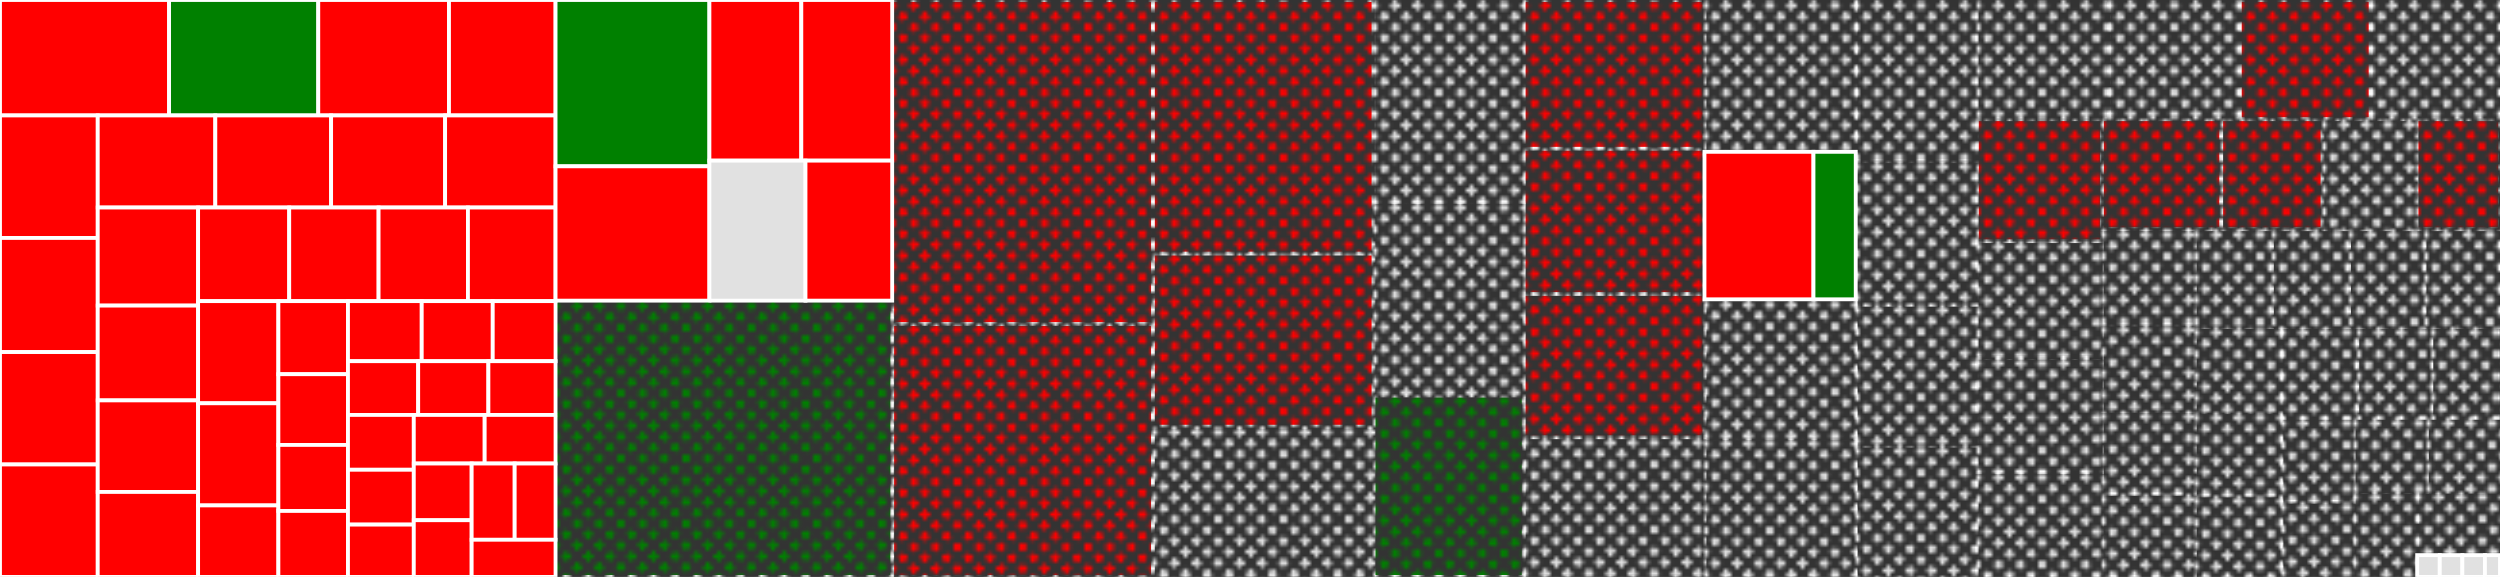
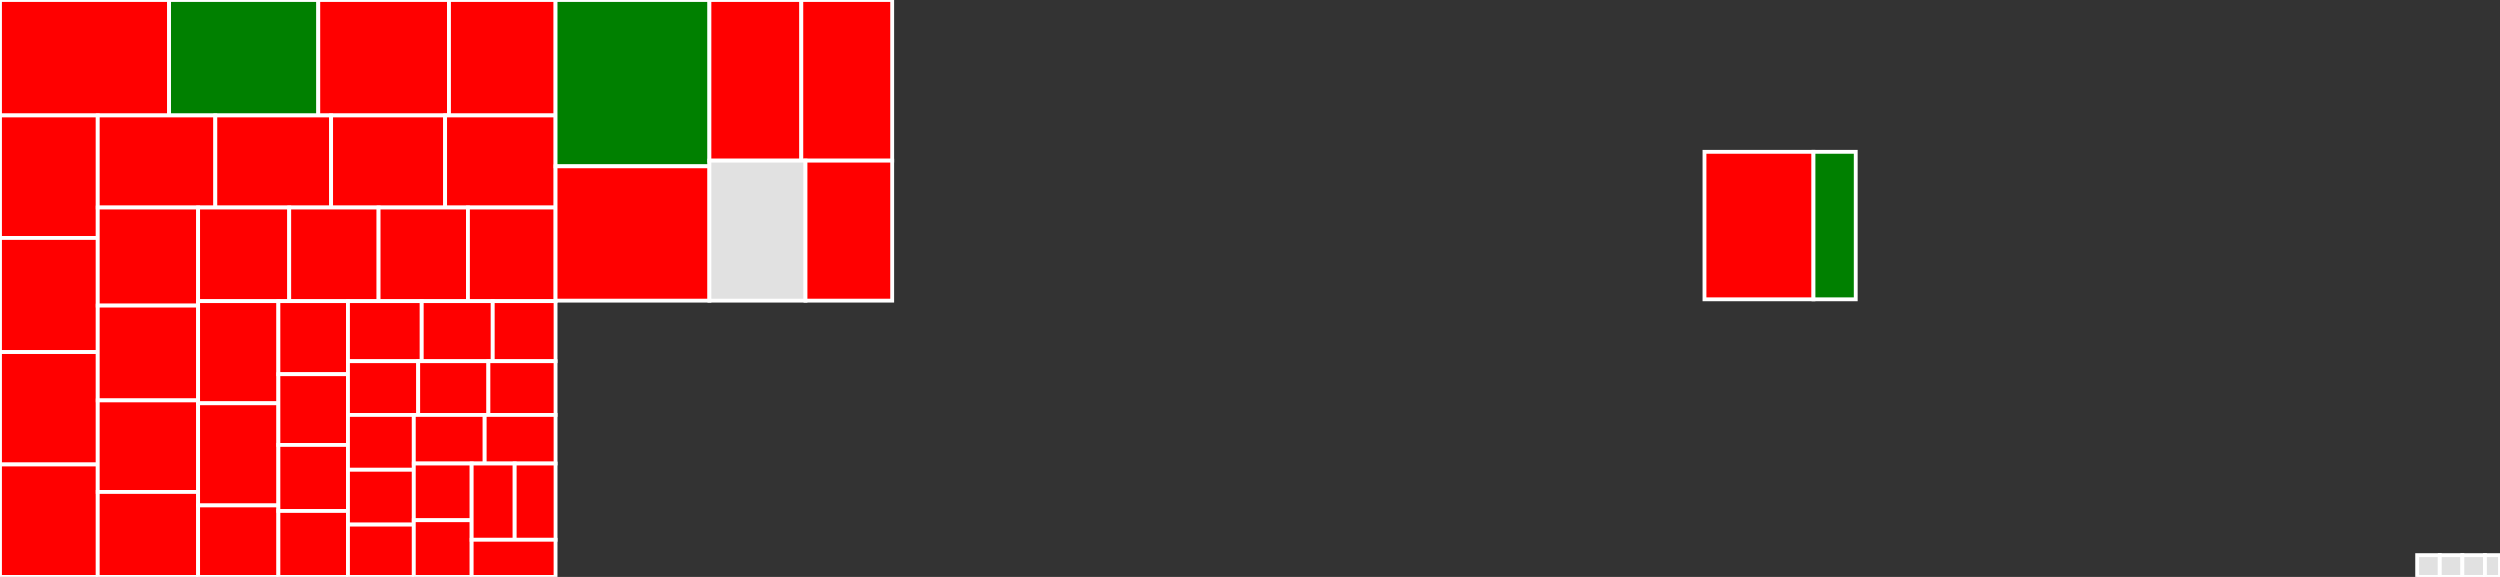
<svg xmlns="http://www.w3.org/2000/svg" baseProfile="full" width="650" height="150" viewBox="0 0 650 150" version="1.1">
  <rect x="0" y="0" width="650" height="150" fill="#333333" stroke="none" />
  <style>rect.s{mask:url(#mask);}</style>
  <defs>
    <pattern id="white" width="4" height="4" patternUnits="userSpaceOnUse" patternTransform="rotate(45)">
-       <rect width="2" height="2" transform="translate(0,0)" fill="white" />
-     </pattern>
+       </pattern>
    <mask id="mask">
      <rect x="0" y="0" width="100%" height="100%" fill="url(#white)" />
    </mask>
  </defs>
  <rect x="0" y="0" width="43.961" height="30.015" fill="red" stroke="white" stroke-width="1" class=" tooltipped" data-content="test/ach-iat-write/main.go">
    <title>test/ach-iat-write/main.go</title>
  </rect>
  <rect x="43.961" y="0" width="38.789" height="30.015" fill="green" stroke="white" stroke-width="1" class=" tooltipped" data-content="test/simple-file-creation/main.go">
    <title>test/simple-file-creation/main.go</title>
  </rect>
  <rect x="82.751" y="0" width="33.987" height="30.015" fill="red" stroke="white" stroke-width="1" class=" tooltipped" data-content="test/ach-axt-write/main.go">
    <title>test/ach-axt-write/main.go</title>
  </rect>
  <rect x="116.738" y="0" width="27.707" height="30.015" fill="red" stroke="white" stroke-width="1" class=" tooltipped" data-content="test/ach-web-write/main.go">
    <title>test/ach-web-write/main.go</title>
  </rect>
  <rect x="0" y="30.015" width="25.414" height="31.85" fill="red" stroke="white" stroke-width="1" class=" tooltipped" data-content="test/ach-adv-write/main.go">
    <title>test/ach-adv-write/main.go</title>
  </rect>
  <rect x="0" y="61.866" width="25.414" height="29.669" fill="red" stroke="white" stroke-width="1" class=" tooltipped" data-content="test/ach-shr-write/main.go">
    <title>test/ach-shr-write/main.go</title>
  </rect>
  <rect x="0" y="91.535" width="25.414" height="29.233" fill="red" stroke="white" stroke-width="1" class=" tooltipped" data-content="test/ach-ctx-write/main.go">
    <title>test/ach-ctx-write/main.go</title>
  </rect>
  <rect x="0" y="120.767" width="25.414" height="29.233" fill="red" stroke="white" stroke-width="1" class=" tooltipped" data-content="test/ach-trx-write/main.go">
    <title>test/ach-trx-write/main.go</title>
  </rect>
  <rect x="25.414" y="30.015" width="30.568" height="23.941" fill="red" stroke="white" stroke-width="1" class=" tooltipped" data-content="test/ach-pos-write/main.go">
    <title>test/ach-pos-write/main.go</title>
  </rect>
  <rect x="55.982" y="30.015" width="30.105" height="23.941" fill="red" stroke="white" stroke-width="1" class=" tooltipped" data-content="test/ach-mte-write/main.go">
    <title>test/ach-mte-write/main.go</title>
  </rect>
  <rect x="86.087" y="30.015" width="29.642" height="23.941" fill="red" stroke="white" stroke-width="1" class=" tooltipped" data-content="test/ach-ccd-write/main.go">
    <title>test/ach-ccd-write/main.go</title>
  </rect>
  <rect x="115.729" y="30.015" width="28.715" height="23.941" fill="red" stroke="white" stroke-width="1" class=" tooltipped" data-content="test/ach-ack-write/main.go">
    <title>test/ach-ack-write/main.go</title>
  </rect>
  <rect x="25.414" y="53.956" width="26.092" height="25.498" fill="red" stroke="white" stroke-width="1" class=" tooltipped" data-content="test/ach-cie-write/main.go">
    <title>test/ach-cie-write/main.go</title>
  </rect>
  <rect x="25.414" y="79.455" width="26.092" height="24.648" fill="red" stroke="white" stroke-width="1" class=" tooltipped" data-content="test/ach-dne-write/main.go">
    <title>test/ach-dne-write/main.go</title>
  </rect>
  <rect x="25.414" y="104.103" width="26.092" height="23.798" fill="red" stroke="white" stroke-width="1" class=" tooltipped" data-content="test/ach-enr-write/main.go">
    <title>test/ach-enr-write/main.go</title>
  </rect>
  <rect x="25.414" y="127.901" width="26.092" height="22.099" fill="red" stroke="white" stroke-width="1" class=" tooltipped" data-content="test/ach-pop-write/main.go">
    <title>test/ach-pop-write/main.go</title>
  </rect>
  <rect x="51.506" y="53.956" width="23.69" height="24.339" fill="red" stroke="white" stroke-width="1" class=" tooltipped" data-content="test/ach-trc-write/main.go">
    <title>test/ach-trc-write/main.go</title>
  </rect>
  <rect x="75.196" y="53.956" width="23.235" height="24.339" fill="red" stroke="white" stroke-width="1" class=" tooltipped" data-content="test/ach-ppd-write/main.go">
    <title>test/ach-ppd-write/main.go</title>
  </rect>
  <rect x="98.431" y="53.956" width="23.235" height="24.339" fill="red" stroke="white" stroke-width="1" class=" tooltipped" data-content="test/ach-xck-write/main.go">
    <title>test/ach-xck-write/main.go</title>
  </rect>
  <rect x="121.665" y="53.956" width="22.779" height="24.339" fill="red" stroke="white" stroke-width="1" class=" tooltipped" data-content="test/ach-arc-write/main.go">
    <title>test/ach-arc-write/main.go</title>
  </rect>
  <rect x="51.506" y="78.295" width="20.876" height="26.557" fill="red" stroke="white" stroke-width="1" class=" tooltipped" data-content="test/ach-boc-write/main.go">
    <title>test/ach-boc-write/main.go</title>
  </rect>
  <rect x="51.506" y="104.853" width="20.876" height="26.557" fill="red" stroke="white" stroke-width="1" class=" tooltipped" data-content="test/ach-rck-write/main.go">
    <title>test/ach-rck-write/main.go</title>
  </rect>
  <rect x="51.506" y="131.41" width="20.876" height="18.59" fill="red" stroke="white" stroke-width="1" class=" tooltipped" data-content="test/ach-web-read/main.go">
    <title>test/ach-web-read/main.go</title>
  </rect>
  <rect x="72.382" y="78.295" width="18.093" height="18.999" fill="red" stroke="white" stroke-width="1" class=" tooltipped" data-content="test/ach-enr-read/main.go">
    <title>test/ach-enr-read/main.go</title>
  </rect>
  <rect x="72.382" y="97.294" width="18.093" height="18.386" fill="red" stroke="white" stroke-width="1" class=" tooltipped" data-content="test/ach-iat-read/main.go">
    <title>test/ach-iat-read/main.go</title>
  </rect>
  <rect x="72.382" y="115.68" width="18.093" height="17.16" fill="red" stroke="white" stroke-width="1" class=" tooltipped" data-content="test/ach-ccd-read/main.go">
    <title>test/ach-ccd-read/main.go</title>
  </rect>
  <rect x="72.382" y="132.84" width="18.093" height="17.16" fill="red" stroke="white" stroke-width="1" class=" tooltipped" data-content="test/ach-axt-read/main.go">
    <title>test/ach-axt-read/main.go</title>
  </rect>
  <rect x="90.475" y="78.295" width="19.173" height="15.615" fill="red" stroke="white" stroke-width="1" class=" tooltipped" data-content="test/ach-adv-read/main.go">
    <title>test/ach-adv-read/main.go</title>
  </rect>
  <rect x="109.649" y="78.295" width="18.463" height="15.615" fill="red" stroke="white" stroke-width="1" class=" tooltipped" data-content="test/ach-mte-read/main.go">
    <title>test/ach-mte-read/main.go</title>
  </rect>
  <rect x="128.112" y="78.295" width="16.333" height="15.615" fill="red" stroke="white" stroke-width="1" class=" tooltipped" data-content="test/ach-trc-read/main.go">
    <title>test/ach-trc-read/main.go</title>
  </rect>
  <rect x="90.475" y="93.91" width="18.254" height="13.971" fill="red" stroke="white" stroke-width="1" class=" tooltipped" data-content="test/ach-xck-read/main.go">
    <title>test/ach-xck-read/main.go</title>
  </rect>
  <rect x="108.73" y="93.91" width="18.254" height="13.971" fill="red" stroke="white" stroke-width="1" class=" tooltipped" data-content="test/ach-trx-read/main.go">
    <title>test/ach-trx-read/main.go</title>
  </rect>
  <rect x="126.984" y="93.91" width="17.461" height="13.971" fill="red" stroke="white" stroke-width="1" class=" tooltipped" data-content="test/ach-ctx-read/main.go">
    <title>test/ach-ctx-read/main.go</title>
  </rect>
  <rect x="90.475" y="107.881" width="17.112" height="14.256" fill="red" stroke="white" stroke-width="1" class=" tooltipped" data-content="test/ach-shr-read/main.go">
    <title>test/ach-shr-read/main.go</title>
  </rect>
  <rect x="90.475" y="122.137" width="17.112" height="14.256" fill="red" stroke="white" stroke-width="1" class=" tooltipped" data-content="test/ach-pop-read/main.go">
    <title>test/ach-pop-read/main.go</title>
  </rect>
  <rect x="90.475" y="136.392" width="17.112" height="13.608" fill="red" stroke="white" stroke-width="1" class=" tooltipped" data-content="test/ach-pos-read/main.go">
    <title>test/ach-pos-read/main.go</title>
  </rect>
  <rect x="107.587" y="107.881" width="18.429" height="12.636" fill="red" stroke="white" stroke-width="1" class=" tooltipped" data-content="test/ach-ack-read/main.go">
    <title>test/ach-ack-read/main.go</title>
  </rect>
  <rect x="126.016" y="107.881" width="18.429" height="12.636" fill="red" stroke="white" stroke-width="1" class=" tooltipped" data-content="test/ach-cie-read/main.go">
    <title>test/ach-cie-read/main.go</title>
  </rect>
  <rect x="107.587" y="120.517" width="15.044" height="14.742" fill="red" stroke="white" stroke-width="1" class=" tooltipped" data-content="test/ach-arc-read/main.go">
    <title>test/ach-arc-read/main.go</title>
  </rect>
  <rect x="107.587" y="135.258" width="15.044" height="14.742" fill="red" stroke="white" stroke-width="1" class=" tooltipped" data-content="test/ach-rck-read/main.go">
    <title>test/ach-rck-read/main.go</title>
  </rect>
  <rect x="122.631" y="120.517" width="11.186" height="19.825" fill="red" stroke="white" stroke-width="1" class=" tooltipped" data-content="test/ach-boc-read/main.go">
    <title>test/ach-boc-read/main.go</title>
  </rect>
  <rect x="133.817" y="120.517" width="10.627" height="19.825" fill="red" stroke="white" stroke-width="1" class=" tooltipped" data-content="test/ach-dne-read/main.go">
    <title>test/ach-dne-read/main.go</title>
  </rect>
  <rect x="122.631" y="140.342" width="21.813" height="9.658" fill="red" stroke="white" stroke-width="1" class=" tooltipped" data-content="test/ach-ppd-read/main.go">
    <title>test/ach-ppd-read/main.go</title>
  </rect>
  <rect x="144.444" y="0" width="40.003" height="43.241" fill="green" stroke="white" stroke-width="1" class=" tooltipped" data-content="server/routing.go">
    <title>server/routing.go</title>
  </rect>
  <rect x="144.444" y="43.241" width="40.003" height="34.926" fill="red" stroke="white" stroke-width="1" class=" tooltipped" data-content="server/files.go">
    <title>server/files.go</title>
  </rect>
  <rect x="184.447" y="0" width="23.893" height="41.767" fill="red" stroke="white" stroke-width="1" class=" tooltipped" data-content="server/batches.go">
    <title>server/batches.go</title>
  </rect>
  <rect x="208.341" y="0" width="23.628" height="41.767" fill="red" stroke="white" stroke-width="1" class=" tooltipped" data-content="server/service.go">
    <title>server/service.go</title>
  </rect>
  <rect x="184.447" y="41.767" width="24.979" height="36.4" fill="#e1e1e1" stroke="white" stroke-width="1" class=" tooltipped" data-content="server/logging.go">
    <title>server/logging.go</title>
  </rect>
  <rect x="209.426" y="41.767" width="22.542" height="36.4" fill="red" stroke="white" stroke-width="1" class=" tooltipped" data-content="server/repository.go">
    <title>server/repository.go</title>
  </rect>
  <rect x="144.444" y="78.167" width="87.524" height="71.833" fill="green" stroke="white" stroke-width="1" class="s tooltipped" data-content="batch.go">
    <title>batch.go</title>
  </rect>
  <rect x="231.969" y="0" width="67.787" height="84.242" fill="red" stroke="white" stroke-width="1" class="s tooltipped" data-content="reader.go">
    <title>reader.go</title>
  </rect>
  <rect x="231.969" y="84.242" width="67.787" height="65.758" fill="red" stroke="white" stroke-width="1" class="s tooltipped" data-content="iatBatch.go">
    <title>iatBatch.go</title>
  </rect>
  <rect x="299.755" y="0" width="57.364" height="65.915" fill="red" stroke="white" stroke-width="1" class="s tooltipped" data-content="file.go">
    <title>file.go</title>
  </rect>
  <rect x="299.755" y="65.915" width="57.364" height="45.039" fill="red" stroke="white" stroke-width="1" class="s tooltipped" data-content="entryDetail.go">
    <title>entryDetail.go</title>
  </rect>
  <rect x="299.755" y="110.954" width="57.364" height="39.046" fill="#e1e1e1" stroke="white" stroke-width="1" class="s tooltipped" data-content="iatBatchHeader.go">
    <title>iatBatchHeader.go</title>
  </rect>
  <rect x="357.119" y="0" width="39.031" height="52.557" fill="#e1e1e1" stroke="white" stroke-width="1" class="s tooltipped" data-content="advEntryDetail.go">
    <title>advEntryDetail.go</title>
  </rect>
  <rect x="357.119" y="52.557" width="39.031" height="50.284" fill="#e1e1e1" stroke="white" stroke-width="1" class="s tooltipped" data-content="fileHeader.go">
    <title>fileHeader.go</title>
  </rect>
  <rect x="357.119" y="102.841" width="39.031" height="47.159" fill="green" stroke="white" stroke-width="1" class="s tooltipped" data-content="addenda99.go">
    <title>addenda99.go</title>
  </rect>
  <rect x="396.15" y="0" width="47.015" height="38.679" fill="red" stroke="white" stroke-width="1" class="s tooltipped" data-content="batchHeader.go">
    <title>batchHeader.go</title>
  </rect>
  <rect x="396.15" y="38.679" width="47.015" height="37.736" fill="red" stroke="white" stroke-width="1" class="s tooltipped" data-content="iatEntryDetail.go">
    <title>iatEntryDetail.go</title>
  </rect>
  <rect x="396.15" y="76.415" width="47.015" height="37.264" fill="red" stroke="white" stroke-width="1" class="s tooltipped" data-content="writer.go">
    <title>writer.go</title>
  </rect>
  <rect x="396.15" y="113.679" width="47.015" height="36.321" fill="#e1e1e1" stroke="white" stroke-width="1" class="s tooltipped" data-content="addenda02.go">
    <title>addenda02.go</title>
  </rect>
  <rect x="443.165" y="0" width="39.327" height="39.474" fill="#e1e1e1" stroke="white" stroke-width="1" class="s tooltipped" data-content="addenda18.go">
    <title>addenda18.go</title>
  </rect>
  <rect x="443.165" y="39.474" width="28.338" height="38.346" fill="red" stroke="white" stroke-width="1" class=" tooltipped" data-content="cmd/writeACH/main.go">
    <title>cmd/writeACH/main.go</title>
  </rect>
  <rect x="471.503" y="39.474" width="10.988" height="38.346" fill="green" stroke="white" stroke-width="1" class=" tooltipped" data-content="cmd/readACH/main.go">
    <title>cmd/readACH/main.go</title>
  </rect>
  <rect x="443.165" y="77.82" width="39.327" height="36.09" fill="#e1e1e1" stroke="white" stroke-width="1" class="s tooltipped" data-content="addenda13.go">
    <title>addenda13.go</title>
  </rect>
  <rect x="443.165" y="113.91" width="39.327" height="36.09" fill="#e1e1e1" stroke="white" stroke-width="1" class="s tooltipped" data-content="addenda14.go">
    <title>addenda14.go</title>
  </rect>
  <rect x="482.492" y="0" width="31.491" height="41.901" fill="#e1e1e1" stroke="white" stroke-width="1" class="s tooltipped" data-content="validators.go">
    <title>validators.go</title>
  </rect>
  <rect x="482.492" y="41.901" width="31.491" height="37.324" fill="#e1e1e1" stroke="white" stroke-width="1" class="s tooltipped" data-content="addenda10.go">
    <title>addenda10.go</title>
  </rect>
  <rect x="482.492" y="79.225" width="31.491" height="36.62" fill="#e1e1e1" stroke="white" stroke-width="1" class="s tooltipped" data-content="batchControl.go">
    <title>batchControl.go</title>
  </rect>
  <rect x="482.492" y="115.845" width="31.491" height="34.155" fill="#e1e1e1" stroke="white" stroke-width="1" class="s tooltipped" data-content="addenda12.go">
    <title>addenda12.go</title>
  </rect>
  <rect x="513.983" y="0" width="34.362" height="30.978" fill="#e1e1e1" stroke="white" stroke-width="1" class="s tooltipped" data-content="addenda16.go">
    <title>addenda16.go</title>
  </rect>
  <rect x="548.345" y="0" width="34.004" height="30.978" fill="#e1e1e1" stroke="white" stroke-width="1" class="s tooltipped" data-content="advFileControl.go">
    <title>advFileControl.go</title>
  </rect>
  <rect x="582.349" y="0" width="34.004" height="30.978" fill="red" stroke="white" stroke-width="1" class="s tooltipped" data-content="fileControl.go">
    <title>fileControl.go</title>
  </rect>
  <rect x="616.354" y="0" width="33.646" height="30.978" fill="#e1e1e1" stroke="white" stroke-width="1" class="s tooltipped" data-content="addenda11.go">
    <title>addenda11.go</title>
  </rect>
  <rect x="513.983" y="30.978" width="32.514" height="31.716" fill="red" stroke="white" stroke-width="1" class="s tooltipped" data-content="advBatchControl.go">
    <title>advBatchControl.go</title>
  </rect>
  <rect x="513.983" y="62.695" width="32.514" height="30.352" fill="#e1e1e1" stroke="white" stroke-width="1" class="s tooltipped" data-content="addenda98.go">
    <title>addenda98.go</title>
  </rect>
  <rect x="513.983" y="93.047" width="32.514" height="29.67" fill="#e1e1e1" stroke="white" stroke-width="1" class="s tooltipped" data-content="addenda15.go">
    <title>addenda15.go</title>
  </rect>
  <rect x="513.983" y="122.717" width="32.514" height="27.283" fill="#e1e1e1" stroke="white" stroke-width="1" class="s tooltipped" data-content="addenda17.go">
    <title>addenda17.go</title>
  </rect>
  <rect x="546.496" y="30.978" width="31.012" height="28.604" fill="red" stroke="white" stroke-width="1" class="s tooltipped" data-content="addenda05.go">
    <title>addenda05.go</title>
  </rect>
  <rect x="577.509" y="30.978" width="26.36" height="28.604" fill="red" stroke="white" stroke-width="1" class="s tooltipped" data-content="batchENR.go">
    <title>batchENR.go</title>
  </rect>
  <rect x="603.869" y="30.978" width="24.422" height="28.604" fill="#e1e1e1" stroke="white" stroke-width="1" class="s tooltipped" data-content="batchCOR.go">
    <title>batchCOR.go</title>
  </rect>
  <rect x="628.291" y="30.978" width="21.709" height="28.604" fill="red" stroke="white" stroke-width="1" class="s tooltipped" data-content="batchDNE.go">
    <title>batchDNE.go</title>
  </rect>
  <rect x="546.496" y="59.582" width="24.159" height="24.785" fill="#e1e1e1" stroke="white" stroke-width="1" class="s tooltipped" data-content="batchSHR.go">
    <title>batchSHR.go</title>
  </rect>
  <rect x="546.496" y="84.367" width="24.159" height="22.49" fill="#e1e1e1" stroke="white" stroke-width="1" class="s tooltipped" data-content="batchRCK.go">
    <title>batchRCK.go</title>
  </rect>
  <rect x="546.496" y="106.856" width="24.159" height="21.572" fill="#e1e1e1" stroke="white" stroke-width="1" class="s tooltipped" data-content="batchXCK.go">
    <title>batchXCK.go</title>
  </rect>
  <rect x="546.496" y="128.428" width="24.159" height="21.572" fill="#e1e1e1" stroke="white" stroke-width="1" class="s tooltipped" data-content="batchATX.go">
    <title>batchATX.go</title>
  </rect>
  <rect x="570.655" y="59.582" width="20.054" height="25.434" fill="#e1e1e1" stroke="white" stroke-width="1" class="s tooltipped" data-content="batchPOS.go">
    <title>batchPOS.go</title>
  </rect>
  <rect x="590.71" y="59.582" width="20.054" height="25.434" fill="#e1e1e1" stroke="white" stroke-width="1" class="s tooltipped" data-content="batchTRX.go">
    <title>batchTRX.go</title>
  </rect>
  <rect x="610.764" y="59.582" width="19.618" height="25.434" fill="#e1e1e1" stroke="white" stroke-width="1" class="s tooltipped" data-content="batchBOC.go">
    <title>batchBOC.go</title>
  </rect>
  <rect x="630.382" y="59.582" width="19.618" height="25.434" fill="#e1e1e1" stroke="white" stroke-width="1" class="s tooltipped" data-content="batchARC.go">
    <title>batchARC.go</title>
  </rect>
  <rect x="570.655" y="85.016" width="22.524" height="22.153" fill="#e1e1e1" stroke="white" stroke-width="1" class="s tooltipped" data-content="batchPOP.go">
    <title>batchPOP.go</title>
  </rect>
  <rect x="570.655" y="107.17" width="22.524" height="21.661" fill="#e1e1e1" stroke="white" stroke-width="1" class="s tooltipped" data-content="batchCTX.go">
    <title>batchCTX.go</title>
  </rect>
  <rect x="570.655" y="128.831" width="22.524" height="21.169" fill="#e1e1e1" stroke="white" stroke-width="1" class="s tooltipped" data-content="batchTRC.go">
    <title>batchTRC.go</title>
  </rect>
  <rect x="593.179" y="85.016" width="19.723" height="23.613" fill="#e1e1e1" stroke="white" stroke-width="1" class="s tooltipped" data-content="batchACK.go">
    <title>batchACK.go</title>
  </rect>
  <rect x="612.902" y="85.016" width="19.253" height="23.613" fill="#e1e1e1" stroke="white" stroke-width="1" class="s tooltipped" data-content="batchCIE.go">
    <title>batchCIE.go</title>
  </rect>
  <rect x="632.155" y="85.016" width="17.845" height="23.613" fill="#e1e1e1" stroke="white" stroke-width="1" class="s tooltipped" data-content="converters.go">
    <title>converters.go</title>
  </rect>
  <rect x="593.179" y="108.629" width="18.762" height="21.867" fill="#e1e1e1" stroke="white" stroke-width="1" class="s tooltipped" data-content="batchMTE.go">
    <title>batchMTE.go</title>
  </rect>
  <rect x="593.179" y="130.497" width="18.762" height="19.503" fill="#e1e1e1" stroke="white" stroke-width="1" class="s tooltipped" data-content="batchWeb.go">
    <title>batchWeb.go</title>
  </rect>
  <rect x="611.941" y="108.629" width="19.03" height="19.229" fill="#e1e1e1" stroke="white" stroke-width="1" class="s tooltipped" data-content="batchCCD.go">
    <title>batchCCD.go</title>
  </rect>
  <rect x="630.97" y="108.629" width="19.03" height="19.229" fill="#e1e1e1" stroke="white" stroke-width="1" class="s tooltipped" data-content="batchPPD.go">
    <title>batchPPD.go</title>
  </rect>
  <rect x="611.941" y="127.858" width="16.526" height="22.142" fill="#e1e1e1" stroke="white" stroke-width="1" class="s tooltipped" data-content="batchADV.go">
    <title>batchADV.go</title>
  </rect>
  <rect x="628.466" y="127.858" width="21.534" height="16.478" fill="#e1e1e1" stroke="white" stroke-width="1" class="s tooltipped" data-content="batchTEL.go">
    <title>batchTEL.go</title>
  </rect>
  <rect x="628.466" y="144.336" width="5.873" height="5.664" fill="#e1e1e1" stroke="white" stroke-width="1" class=" tooltipped" data-content="internal/usabbrev/usabbrev.go">
    <title>internal/usabbrev/usabbrev.go</title>
  </rect>
  <rect x="634.339" y="144.336" width="5.873" height="5.664" fill="#e1e1e1" stroke="white" stroke-width="1" class=" tooltipped" data-content="internal/iso3166/validate.go">
    <title>internal/iso3166/validate.go</title>
  </rect>
  <rect x="640.212" y="144.336" width="5.873" height="5.664" fill="#e1e1e1" stroke="white" stroke-width="1" class=" tooltipped" data-content="internal/iso4217/validate.go">
    <title>internal/iso4217/validate.go</title>
  </rect>
  <rect x="646.085" y="144.336" width="3.915" height="5.664" fill="#e1e1e1" stroke="white" stroke-width="1" class=" tooltipped" data-content="batcher.go">
    <title>batcher.go</title>
  </rect>
</svg>